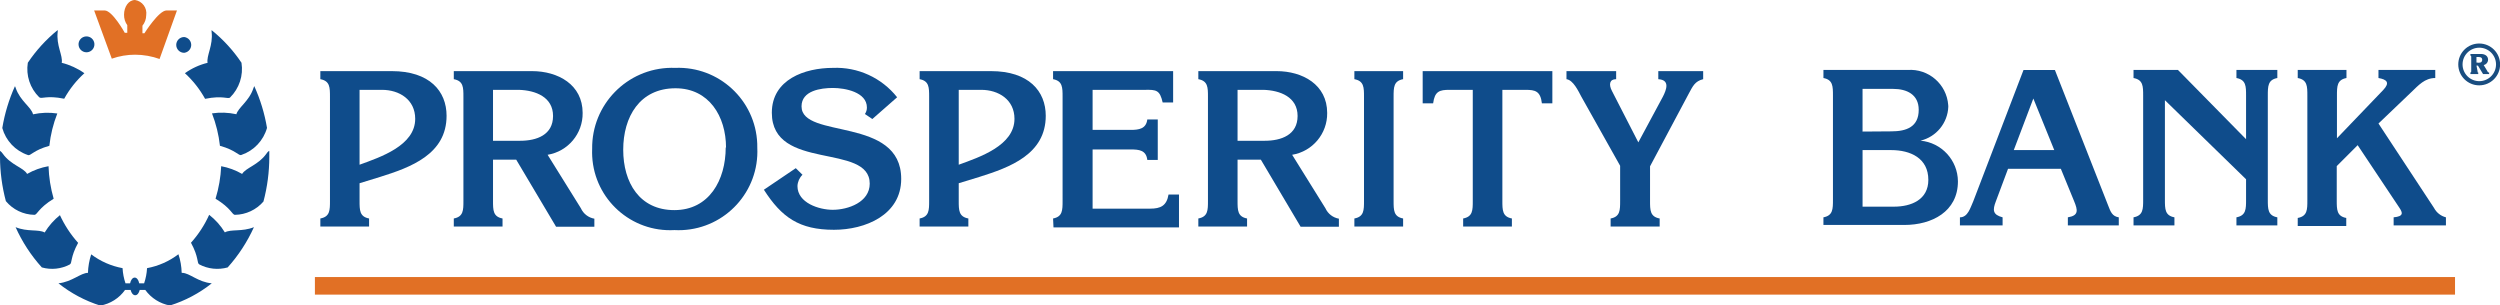
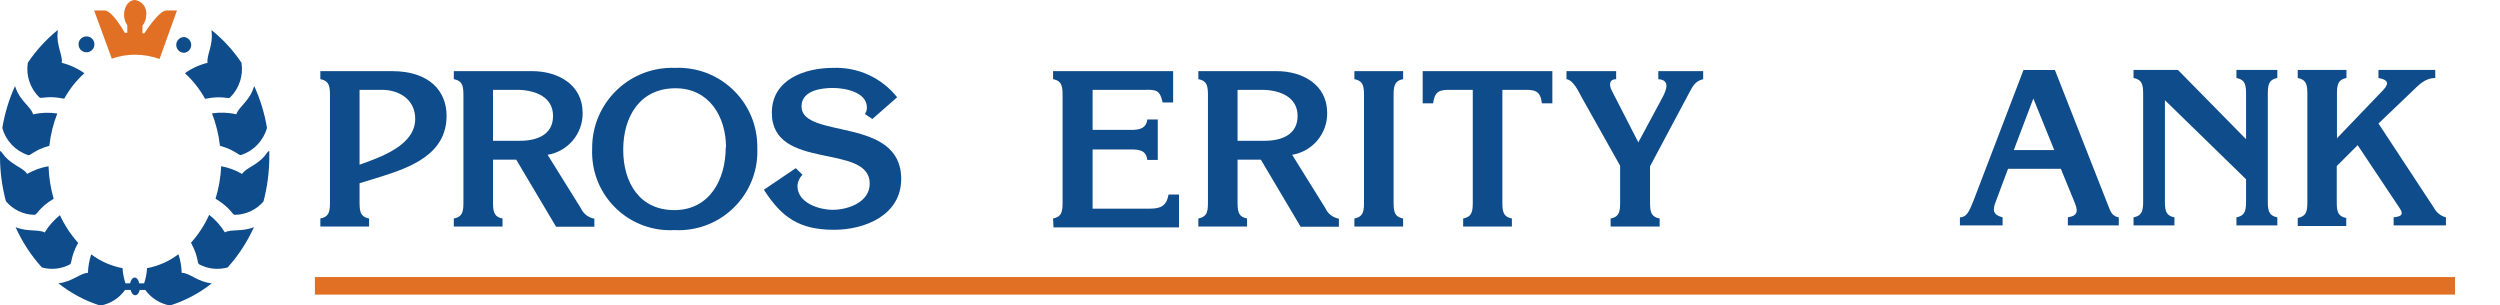
<svg xmlns="http://www.w3.org/2000/svg" xmlns:xlink="http://www.w3.org/1999/xlink" id="Layer_1" x="0px" y="0px" width="360px" height="43.946px" viewBox="0 0 360 43.946" style="enable-background:new 0 0 360 43.946;" xml:space="preserve">
  <style type="text/css"> .st0{clip-path:url(#SVGID_2_);} .st1{fill:#0F4C8B;} .st2{fill:#E17025;} .st3{fill-rule:evenodd;clip-rule:evenodd;fill:#194D80;} </style>
  <title>Asset 5</title>
  <g>
    <g id="Layer_1-2">
      <g>
        <defs>
          <rect id="SVGID_1_" width="360" height="43.946" />
        </defs>
        <clipPath id="SVGID_2_">
          <use xlink:href="#SVGID_1_" style="overflow:visible;" />
        </clipPath>
        <g class="st0">
          <path class="st1" d="M29.925,9.036c-1.186,0.284-2.306,0.796-3.298,1.506 c1.163,1.064,2.144,2.31,2.907,3.69c2.59-0.527,3.283,0.09,3.599-0.196 c1.32-1.305,1.931-3.166,1.642-5c-1.189-1.776-2.642-3.36-4.307-4.699c0,0,0,0.136,0,0.226 c0.256,1.973-0.783,3.464-0.572,4.518" />
          <path class="st1" d="M34.021,16.446c-1.148-0.25-2.332-0.291-3.494-0.12 c0.582,1.5,0.967,3.069,1.145,4.669c2.349,0.648,2.696,1.506,3.102,1.31 c1.789-0.613,3.163-2.065,3.675-3.886c-0.348-2.079-0.966-4.104-1.837-6.024 c-0.045,0.098-0.086,0.199-0.12,0.301c-0.617,1.898-2.199,2.771-2.47,3.795" />
          <path class="st1" d="M38.75,21.717c-0.159,0.111-0.293,0.255-0.392,0.422 c-1.16,1.627-2.937,2.003-3.494,2.907c-0.934-0.54-1.952-0.917-3.012-1.114 c-0.074,1.589-0.347,3.163-0.813,4.684c2.289,1.386,2.364,2.319,2.801,2.319 c1.575-0.026,3.065-0.722,4.096-1.913c0.56-2.103,0.844-4.27,0.843-6.446 c0-0.256,0-0.527,0-0.783" />
          <path class="st1" d="M30.12,30.934c-0.66,1.468-1.544,2.824-2.62,4.021 c1.16,2.123,0.828,2.922,1.19,3.117c1.259,0.665,2.725,0.821,4.096,0.437 c1.55-1.727,2.825-3.683,3.78-5.798c-1.702,0.693-3.313,0.256-4.187,0.753 C31.785,32.491,31.02,31.634,30.12,30.934" />
          <path class="st1" d="M8.855,9.036c1.184,0.292,2.302,0.803,3.298,1.506 c-1.166,1.056-2.148,2.297-2.907,3.675c-2.59-0.527-3.223,0.09-3.599-0.211 c-1.319-1.293-1.931-3.145-1.642-4.97C5.198,7.258,6.65,5.669,8.313,4.322c0,0,0,0.151,0,0.226 C8.057,6.536,9.096,8.012,8.886,9.066" />
          <path class="st1" d="M4.759,16.461c1.148-0.251,2.332-0.292,3.494-0.12 c-0.589,1.493-0.974,3.058-1.145,4.654c-2.349,0.648-2.696,1.506-3.102,1.325 c-1.793-0.606-3.17-2.061-3.675-3.886c0.343-2.079,0.956-4.104,1.822-6.024 c0.054,0.089,0.095,0.185,0.12,0.286C2.907,14.548,4.518,15.437,4.759,16.461" />
          <path class="st1" d="M0,21.717c0.162,0.113,0.3,0.256,0.407,0.422 c1.16,1.642,3.012,2.003,3.494,2.907c0.957-0.548,2.001-0.925,3.087-1.114 c0.05,1.586,0.298,3.159,0.738,4.684c-2.274,1.401-2.349,2.334-2.786,2.319 c-1.588-0.03-3.083-0.75-4.096-1.973C0.291,26.882,0.007,24.741,0,22.59 c0-0.271,0-0.527,0-0.798" />
          <path class="st1" d="M8.614,30.949c0.671,1.465,1.56,2.821,2.636,4.021 c-1.16,2.108-0.828,2.922-1.205,3.117c-1.236,0.652-2.676,0.803-4.021,0.422 c-1.556-1.723-2.832-3.679-3.78-5.798c1.687,0.708,3.298,0.271,4.187,0.768 c0.592-0.97,1.352-1.827,2.244-2.53" />
          <path class="st2" d="M22.982,8.479l2.5-6.973H23.976c-1.114,0-3.178,3.283-3.178,3.283h-0.286V3.705 c0.345-0.427,0.536-0.957,0.542-1.506C21.216,1.147,20.495,0.162,19.443,0 c-0.904,0-1.581,0.949-1.581,2.123c-0.01,0.539,0.154,1.067,0.467,1.506v1.099h-0.361 c0,0-1.777-3.223-2.907-3.223c-0.678,0-1.506,0-1.506,0L16.099,8.449 c1.079-0.38,2.215-0.573,3.358-0.572c1.217,0.003,2.425,0.217,3.569,0.633" />
          <path class="st1" d="M11.31,6.461c-0.042-0.631,0.436-1.176,1.067-1.217 c0.631-0.042,1.176,0.436,1.217,1.067c0.042,0.631-0.436,1.176-1.067,1.217 c-0.029,0.002-0.059,0.003-0.088,0.002c-0.62-0.008-1.121-0.509-1.13-1.13" />
          <path class="st1" d="M25.377,6.461c0.008-0.626,0.518-1.13,1.145-1.13 c0.628,0.072,1.078,0.64,1.006,1.268c-0.061,0.528-0.478,0.945-1.006,1.006 C25.889,7.605,25.377,7.093,25.377,6.461L25.377,6.461" />
          <path class="st1" d="M26.16,39.277c-0.021-0.907-0.178-1.806-0.467-2.666 c-1.329,1.011-2.876,1.697-4.518,2.003c-0.04,0.744-0.182,1.479-0.422,2.184h-0.708 c-0.09-0.482-0.346-0.828-0.648-0.828s-0.572,0.346-0.663,0.828h-0.663 c-0.24-0.705-0.382-1.44-0.422-2.184c-1.64-0.303-3.187-0.983-4.518-1.988 c-0.279,0.862-0.436,1.76-0.467,2.666c-1.039,0-2.289,1.295-4.247,1.506 c1.794,1.43,3.836,2.517,6.024,3.208c1.441-0.252,2.724-1.064,3.569-2.259h0.798 c0.105,0.452,0.361,0.768,0.663,0.768s0.542-0.316,0.648-0.768h0.798 c0.848,1.182,2.123,1.987,3.554,2.244c2.188-0.683,4.23-1.766,6.024-3.193 c-1.973-0.166-3.208-1.506-4.262-1.506" />
          <path class="st1" d="M51.777,26.386v2.53c0,1.355,0,2.289,1.37,2.545v1.16h-7.018v-1.16 c1.386-0.256,1.386-1.19,1.386-2.545V13.946c0-1.355,0-2.289-1.386-2.545v-1.16h10.286 c5.452,0,7.892,2.892,7.892,6.431c0,5.542-5.166,7.425-9.593,8.81L51.777,26.386z M51.777,23.72 c3.012-1.099,8.012-2.756,8.012-6.611c0-2.756-2.274-4.172-4.789-4.172h-3.223V23.72z" />
          <path class="st1" d="M83.645,29.985c0.357,0.793,1.085,1.358,1.943,1.506v1.16H80.075l-5.738-9.654 h-3.343v5.919c0,1.355,0,2.289,1.37,2.545v1.16h-7.018v-1.16 c1.386-0.256,1.386-1.19,1.386-2.545V13.946c0-1.355,0-2.289-1.386-2.545v-1.16h11.25 c3.765,0,7.304,1.943,7.304,6.024c0.04,2.979-2.105,5.54-5.045,6.024L83.645,29.985z M74.91,20.271c2.38,0,4.729-0.843,4.729-3.569c0-2.726-2.5-3.69-4.925-3.765h-3.72v7.334H74.91 z" />
          <path class="st1" d="M85.271,21.431C85.191,15.068,90.284,9.846,96.647,9.766 c0.199-0.003,0.398,0,0.597,0.008c6.266-0.25,11.549,4.627,11.799,10.893 c0.008,0.204,0.011,0.408,0.008,0.613c0.292,6.256-4.544,11.564-10.8,11.856 c-0.376,0.018-0.752,0.016-1.128-0.004c-6.195,0.346-11.498-4.396-11.844-10.591 c-0.02-0.355-0.023-0.71-0.009-1.065 M104.548,21.265c0-4.518-2.455-8.554-7.274-8.554 c-5.166,0-7.53,4.127-7.53,8.855s2.349,8.69,7.364,8.69c5.015,0,7.395-4.322,7.395-9.036" />
          <path class="st1" d="M114.593,24.217l0.964,0.949c-0.438,0.431-0.697,1.012-0.723,1.627 c0,2.44,3.133,3.419,5.075,3.419c2.229,0,5.331-1.099,5.331-3.765 c0-5.919-14.096-1.747-14.096-10.211c0-4.804,4.759-6.461,8.795-6.461 c3.582-0.152,7.021,1.421,9.247,4.232l-3.569,3.133l-1.069-0.723 c0.191-0.274,0.291-0.6,0.286-0.934c0-2.229-3.163-2.816-4.895-2.816 c-1.732,0-4.518,0.377-4.518,2.651c0,4.774,14.352,1.386,14.352,10.437 c0,5.211-5.181,7.334-9.684,7.334c-4.985,0-7.53-1.777-10.09-5.768L114.593,24.217z" />
-           <path class="st1" d="M138.057,26.386v2.53c0,1.355,0,2.289,1.386,2.545v1.16h-7.018v-1.16 c1.371-0.256,1.371-1.19,1.371-2.545V13.946c0-1.355,0-2.289-1.371-2.545v-1.16h10.271 c5.452,0,7.892,2.892,7.892,6.431c0,5.542-5.166,7.425-9.578,8.81L138.057,26.386z M138.057,23.72 c3.012-1.099,8.027-2.756,8.027-6.611c0-2.756-2.289-4.172-4.789-4.172h-3.238V23.72z" />
          <path class="st1" d="M151.642,31.461c1.37-0.256,1.37-1.19,1.37-2.545V13.946 c0-1.355,0-2.289-1.37-2.545v-1.16h17.289v4.518h-1.506c-0.407-1.792-0.904-1.852-2.56-1.822 h-7.53v5.768h5.482c1.19,0,2.229-0.151,2.395-1.506h1.506v5.828h-1.506 c-0.166-1.416-1.205-1.506-2.395-1.506h-5.482v8.524h8.283c1.506,0,2.38-0.407,2.651-2.033h1.506 v4.729h-18.072L151.642,31.461z" />
          <path class="st1" d="M190.858,29.985c0.357,0.793,1.085,1.358,1.943,1.506v1.16h-5.512l-5.723-9.654 h-3.358v5.919c0,1.355,0,2.289,1.37,2.545v1.16h-7.018v-1.16 c1.386-0.256,1.386-1.19,1.386-2.545V13.946c0-1.355,0-2.289-1.386-2.545v-1.16h11.25 c3.765,0,7.304,1.943,7.304,6.024c0.04,2.979-2.105,5.54-5.045,6.024L190.858,29.985z M182.124,20.271c2.38,0,4.729-0.843,4.729-3.569c0-2.726-2.5-3.69-4.91-3.765h-3.735v7.334 H182.124z" />
          <path class="st1" d="M200.678,28.916c0,1.355,0,2.289,1.37,2.545v1.16h-7.018v-1.16 c1.386-0.256,1.386-1.19,1.386-2.545V13.946c0-1.355,0-2.289-1.386-2.545v-1.16h7.018v1.16 c-1.37,0.256-1.37,1.19-1.37,2.545V28.916z" />
          <path class="st1" d="M223.539,10.241v4.639h-1.506c-0.211-1.747-0.934-1.943-2.349-1.943h-3.343v15.979 c0,1.355,0,2.289,1.37,2.545v1.16h-7.018v-1.16c1.386-0.256,1.386-1.19,1.386-2.545V12.937 h-3.358c-1.416,0-2.123,0.196-2.349,1.943h-1.506v-4.639H223.539z" />
          <path class="st1" d="M227.711,13.916c-0.437-0.813-1.16-2.38-2.139-2.515v-1.16h7.154v1.16 c-0.949,0-1.099,0.753-0.602,1.702l3.795,7.395l3.539-6.581c0.497-0.979,1.069-2.41-0.663-2.515 v-1.16h6.461v1.16c-1.19,0.286-1.506,1.039-2.033,2.003l-5.617,10.542v4.97 c0,1.355,0,2.289,1.386,2.545v1.16h-7.063v-1.16c1.37-0.256,1.37-1.19,1.37-2.545v-5.045 L227.711,13.916z" />
-           <path class="st1" d="M262.575,31.295c1.37-0.256,1.37-1.19,1.37-2.545V13.78 c0-1.355,0-2.289-1.37-2.545V10.075h12.123c3.011-0.217,5.629,2.048,5.846,5.059 c0.006,0.081,0.01,0.161,0.012,0.242c-0.091,2.34-1.728,4.335-4.006,4.88l0,0 c3.035,0.278,5.366,2.811,5.392,5.858c0,4.367-3.765,6.28-7.711,6.28h-11.657V31.295z M272.349,18.916c2.169,0,3.946-0.633,3.946-3.102c0-2.229-1.747-3.012-3.66-3.012h-4.428v6.145 L272.349,18.916z M272.726,29.759c2.515,0,4.955-1.009,4.955-3.855c0-3.133-2.575-4.292-5.361-4.292 h-4.111v8.148H272.726z" />
          <path class="st1" d="M303.599,29.654c0.316,0.828,0.572,1.506,1.506,1.642v1.16h-7.334v-1.16 c1.596-0.256,1.431-1.039,0.904-2.319l-1.913-4.669h-7.605l-1.747,4.669 c-0.497,1.28-0.467,1.943,0.964,2.319v1.16h-6.145v-1.16c1.16,0,1.506-1.416,1.913-2.289 l7.244-18.931h4.518L303.599,29.654z M295.813,21.611l-3.012-7.425l-2.816,7.425H295.813z" />
          <path class="st1" d="M311.747,14.428V28.75c0,1.355,0,2.289,1.37,2.545v1.16h-5.889v-1.16 c1.386-0.256,1.386-1.19,1.386-2.545V13.78c0-1.355,0-2.289-1.386-2.545V10.075h6.401 l9.804,9.97v-6.265c0-1.355,0-2.289-1.386-2.545V10.075h5.889v1.16 c-1.371,0.256-1.371,1.19-1.371,2.545V28.75c0,1.355,0,2.289,1.371,2.545v1.16h-5.889v-1.16 c1.386-0.256,1.386-1.19,1.386-2.545v-2.937L311.747,14.428z" />
          <path class="st1" d="M350.497,29.94c0.355,0.674,0.979,1.167,1.717,1.355v1.16h-7.53v-1.16 c1.506-0.136,1.28-0.693,0.843-1.355l-6.024-9.036l-3.012,3.012v4.925 c0,1.355,0,2.289,1.37,2.545v1.16h-6.988v-1.16c1.386-0.256,1.386-1.19,1.386-2.545V13.78 c0-1.355,0-2.289-1.386-2.545V10.075h7.018v1.16c-1.37,0.256-1.37,1.19-1.37,2.545v6.13 l6.672-6.958c0.994-1.054,0.527-1.506-0.693-1.717V10.075h8.178v1.16 c-1.506,0-2.41,1.039-3.449,2.033l-4.729,4.518L350.497,29.94z" />
          <rect x="45.346" y="39.895" class="st2" width="308.178" height="2.53" />
-           <path class="st3" d="M357.003,6.265c-1.664,0-3.012,1.349-3.012,3.012s1.349,3.012,3.012,3.012 s3.012-1.349,3.012-3.012S358.667,6.265,357.003,6.265 M357.003,6.867 c1.331-0.008,2.416,1.064,2.425,2.395c0.008,1.331-1.064,2.416-2.395,2.425 s-2.416-1.064-2.425-2.395c0-0.005-0-0.01-0-0.015 C354.608,7.952,355.678,6.876,357.003,6.867 M356.611,9.443h0.211l0.738,1.22h0.873v-0.226 c-0.136,0-0.166,0-0.271-0.226l-0.512-0.843c0.364-0.077,0.627-0.396,0.633-0.768 c0-0.512-0.407-0.828-1.039-0.828h-1.506v0.241l0,0c0.075,0,0.12,0,0.12,0.211v1.988 c0,0.151,0,0.211-0.12,0.226l0,0v0.226h1.13v-0.226l0,0c-0.09,0-0.105,0-0.105-0.211L356.611,9.443z M356.611,9.006V8.208h0.316c0.346,0,0.512,0.136,0.512,0.392s-0.12,0.437-0.512,0.437 L356.611,9.006z" />
        </g>
      </g>
    </g>
  </g>
</svg>